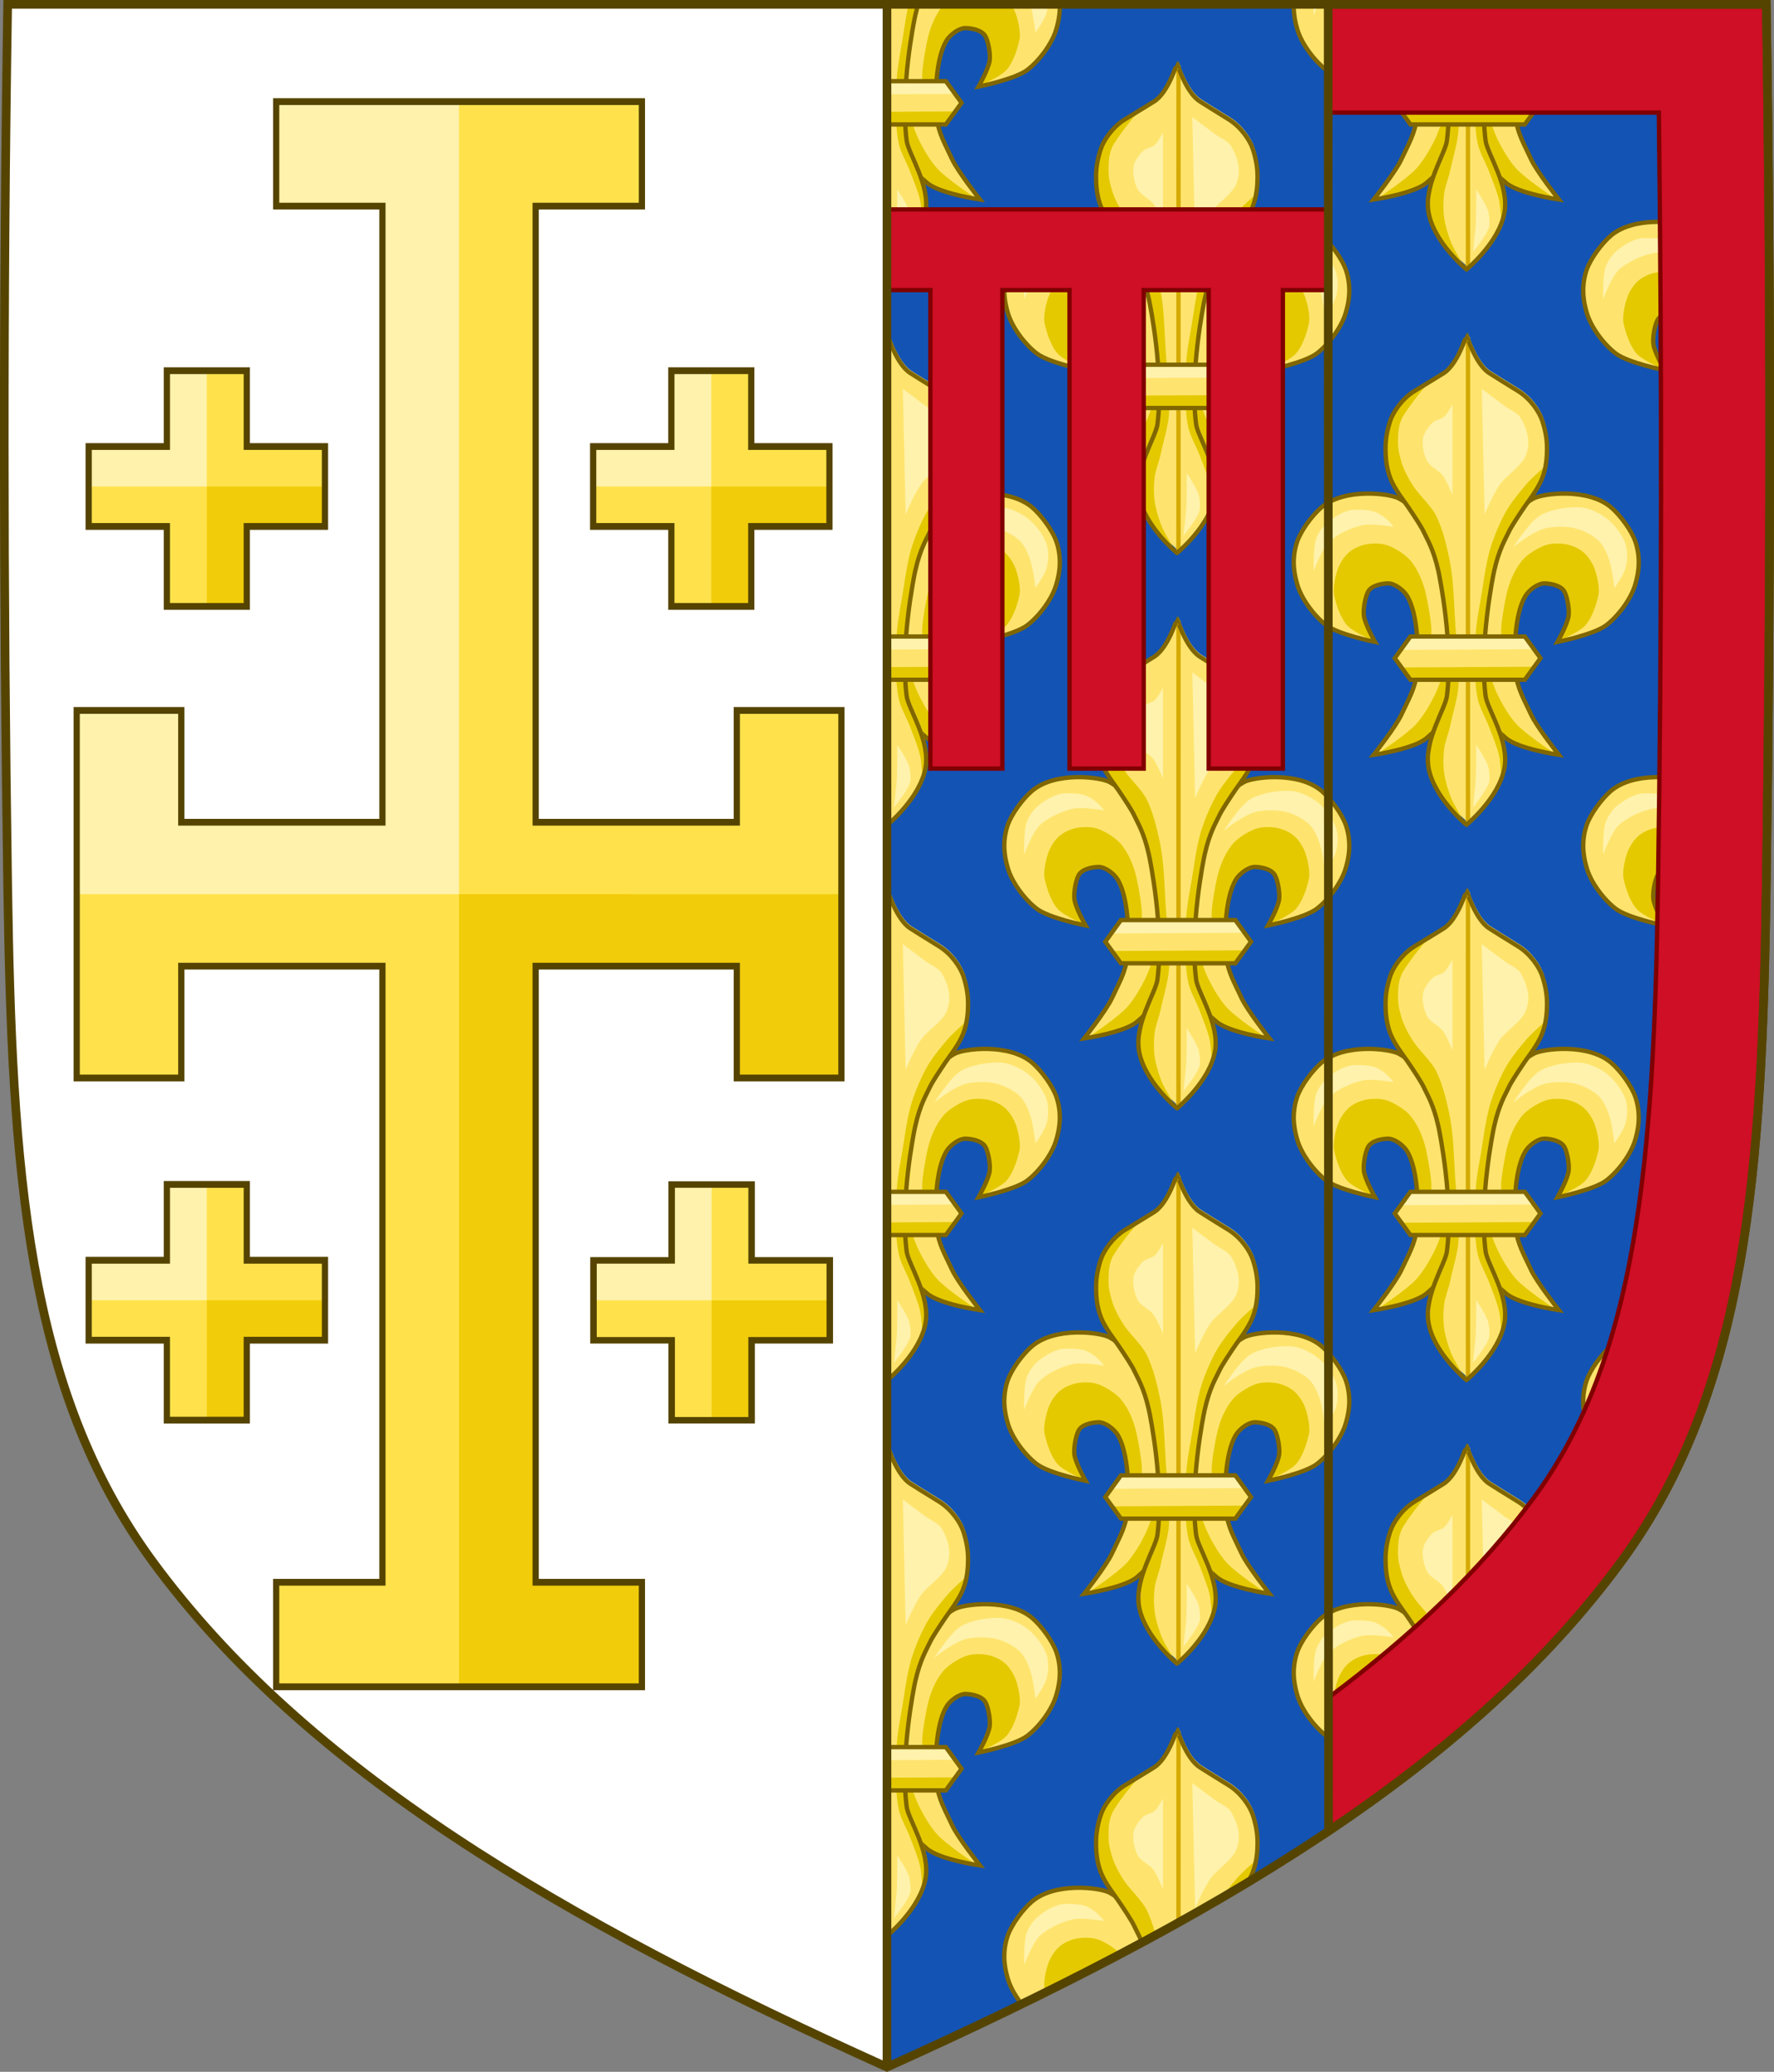
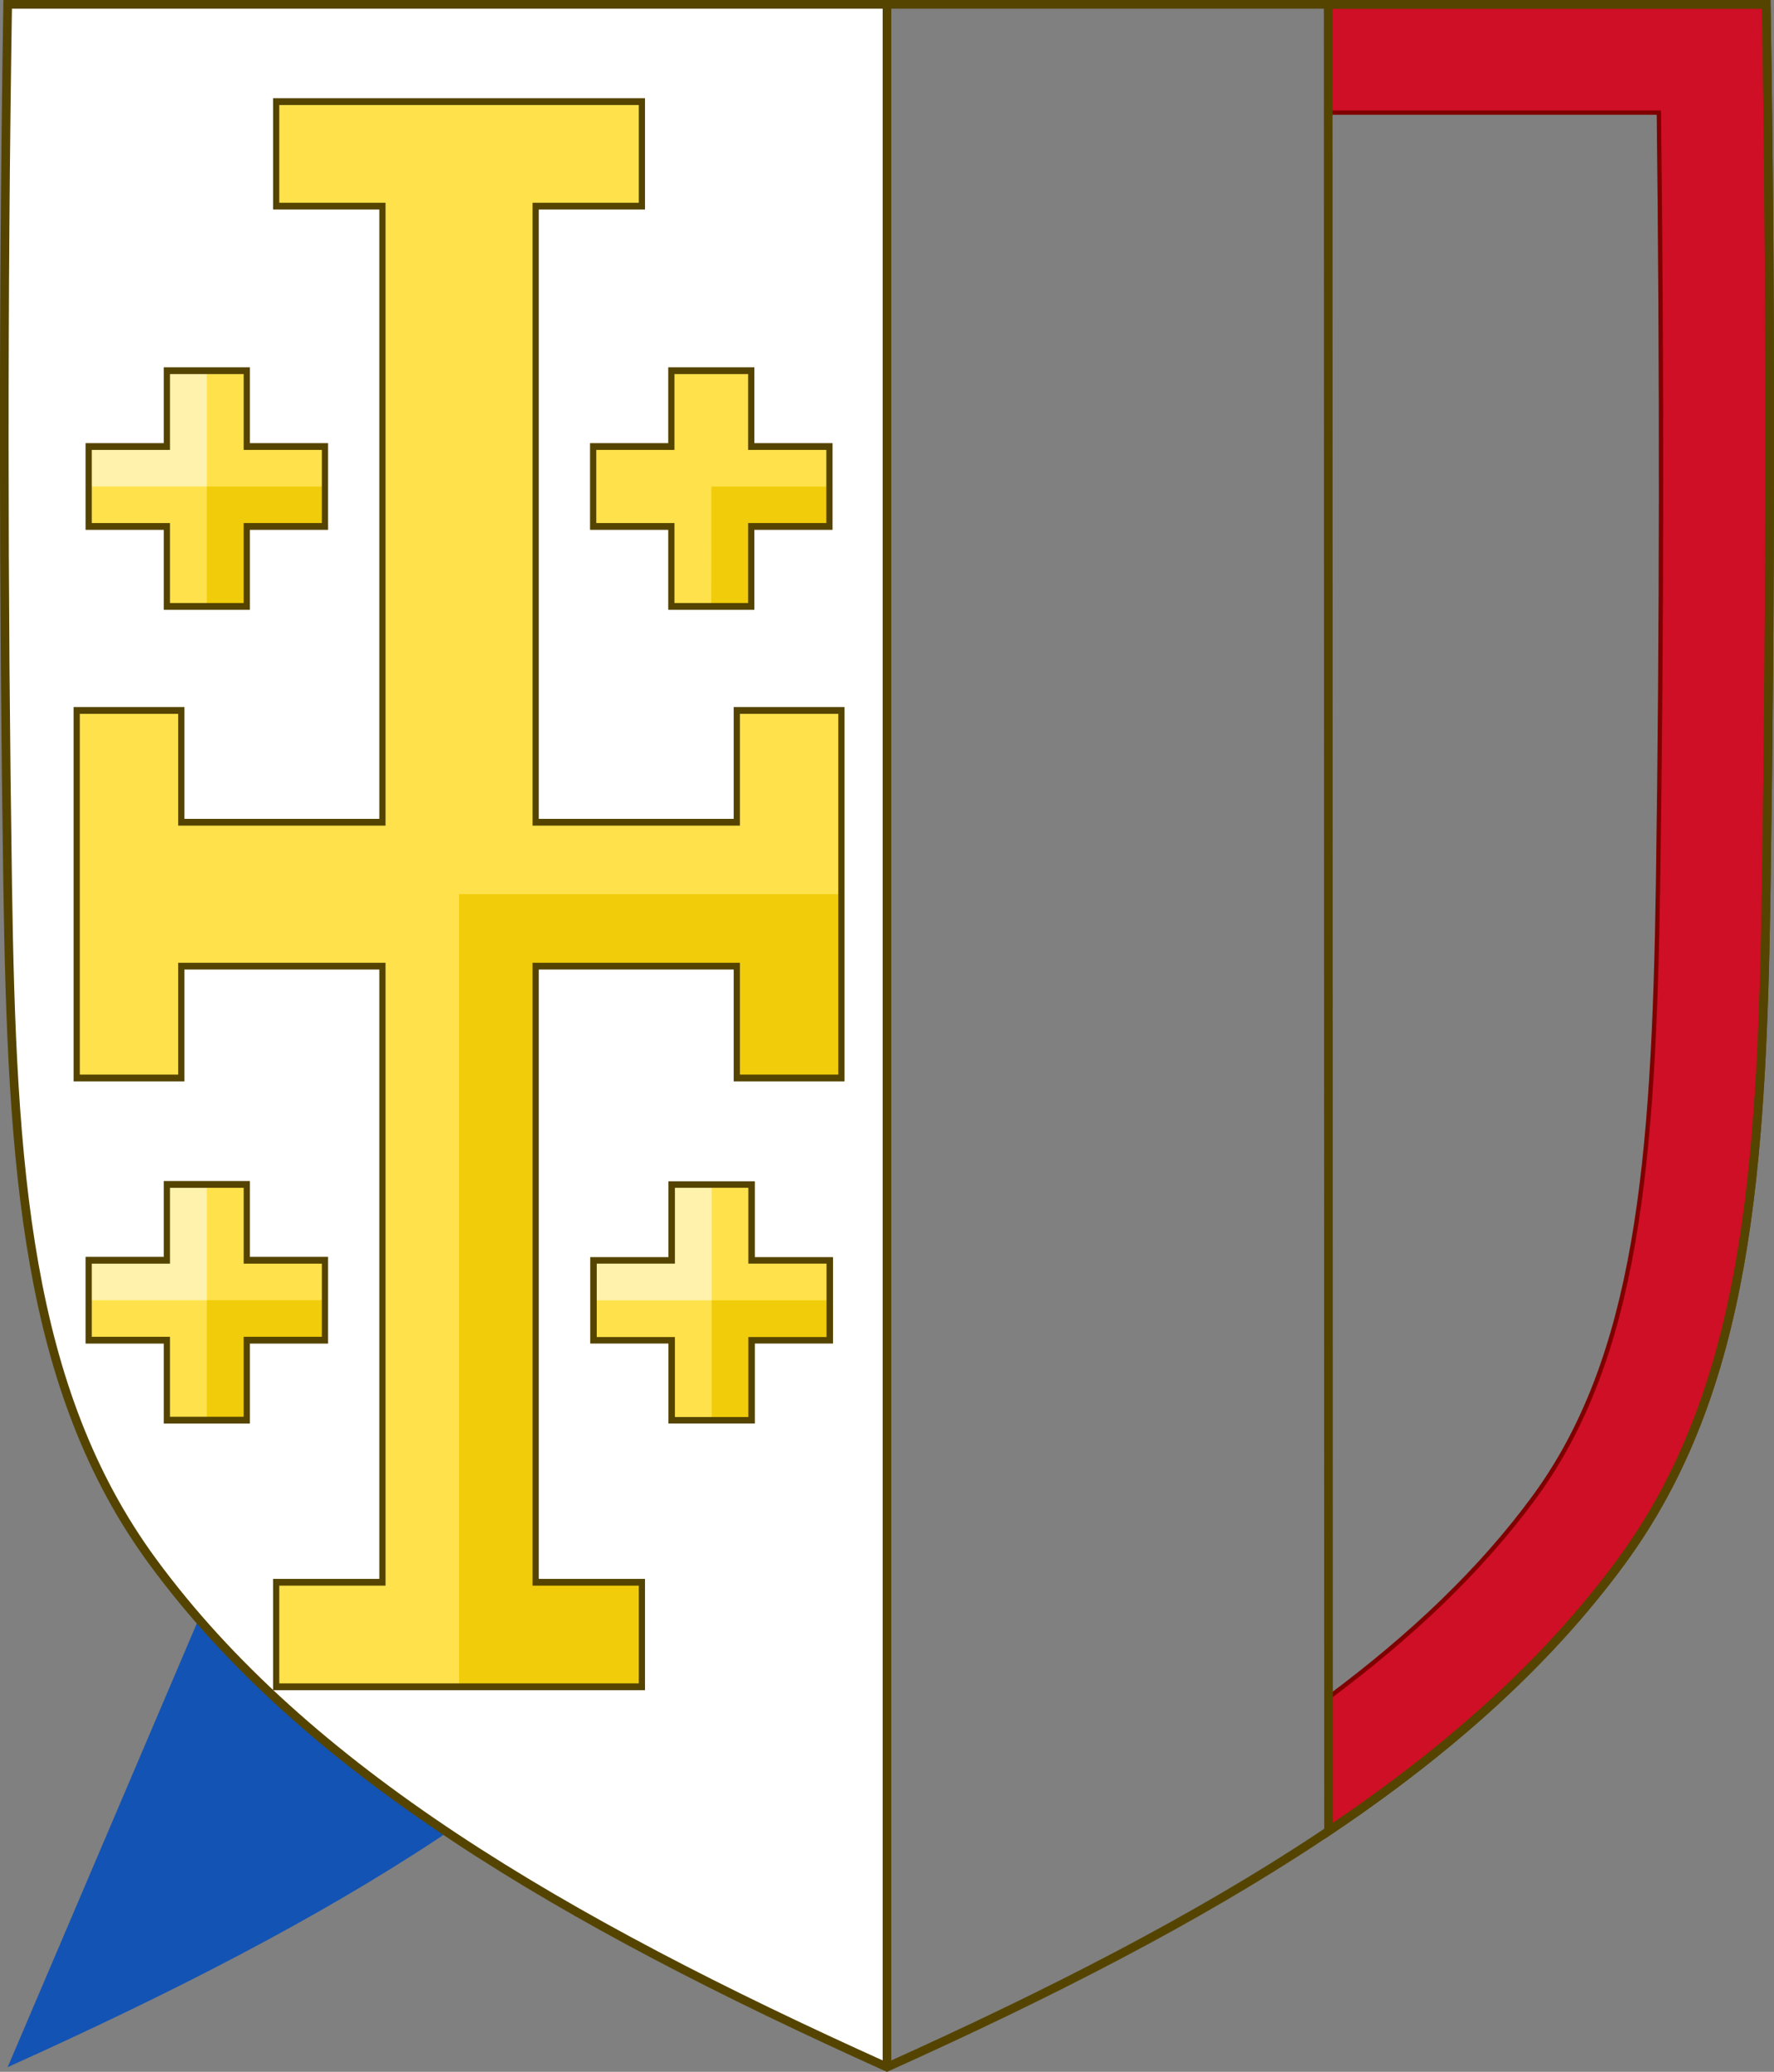
<svg xmlns="http://www.w3.org/2000/svg" xmlns:ns1="http://sodipodi.sourceforge.net/DTD/sodipodi-0.dtd" xmlns:ns2="http://www.inkscape.org/namespaces/inkscape" xmlns:xlink="http://www.w3.org/1999/xlink" version="1.1" width="409.629" height="478.406" id="svg3240" ns1:docname="Arms_of_Louis_dAnjou.svg" ns2:version="0.92.1 r15371">
  <rect width="100%" height="100%" fill="#808080" stroke="none" />
  <ns1:namedview pagecolor="#ffffff" bordercolor="#666666" borderopacity="1" objecttolerance="10" gridtolerance="10" guidetolerance="10" ns2:pageopacity="0" ns2:pageshadow="2" ns2:window-width="1680" ns2:window-height="988" id="namedview72" showgrid="false" ns2:zoom="0.81149737" ns2:cx="308.60531" ns2:cy="220.55625" ns2:window-x="-8" ns2:window-y="-8" ns2:window-maximized="1" ns2:current-layer="svg3240" showguides="false" />
  <defs id="defs3242">
    <clipPath clipPathUnits="userSpaceOnUse" id="clipPath15148">
      <use x="0" y="0" xlink:href="#path7014-6-7-28-3-7-9" id="use15150" width="100%" height="100%" transform="matrix(-1,0,0,1,1035.307,225.089)" />
    </clipPath>
  </defs>
  <g id="g502">
-     <path style="display:inline;fill:#1353b4;fill-opacity:1;stroke:none" id="path7014-6-7-28-3-7-9" d="m 204.81,1.005 h 203.041 c 1.076,67.808 1.012,135.625 0,203.431 -0.975,65.329 -4.234,116.31 -33.501,156.172 -35.255,48.019 -93.988,82.671 -169.54,116.716" ns2:connector-curvature="0" />
+     <path style="display:inline;fill:#1353b4;fill-opacity:1;stroke:none" id="path7014-6-7-28-3-7-9" d="m 204.81,1.005 c 1.076,67.808 1.012,135.625 0,203.431 -0.975,65.329 -4.234,116.31 -33.501,156.172 -35.255,48.019 -93.988,82.671 -169.54,116.716" ns2:connector-curvature="0" />
    <g id="g12449-4" transform="matrix(-1,0,0,1,1035.307,-225.089)" clip-path="url(#clipPath15148)">
      <g transform="matrix(1.364,0,0,1.364,-228.084,-207.326)" id="g12220-9">
        <use height="100%" width="100%" transform="matrix(-1,0,0,1,1356.043,2.7978095e-8)" id="use11839-3" xlink:href="#g11821-7" y="0" x="0" style="display:inline" />
        <g transform="translate(-14.662,-3.0279781e-6)" id="g11821-7" style="display:inline">
          <path d="m 701.049,336.875 c -0.369,-3.467 -0.172,-10.006 1.652,-12.978 0.616,-1.004 2.126,-2.173 3.303,-2.124 1.16,0.049 2.756,0.392 3.303,1.416 0.502,0.939 0.827,2.954 0.708,4.011 -0.166,1.469 -1.888,4.483 -1.888,4.483 0,0 6.17,-1.238 8.259,-2.832 2.066,-1.576 4.297,-4.565 4.955,-7.079 0.226,-0.863 1.108,-3.652 -0.006,-6.998 -0.647,-1.942 -2.591,-4.541 -4.097,-5.837 -3.93,-3.383 -11.562,-2.399 -13.123,-1.558 -2.064,1.112 -4.58,3.477 -5.427,5.663 -0.658,1.697 -2.025,6.706 -2.36,8.495 -0.682,3.651 -0.88,5.028 -1.18,8.731 -0.206,2.541 -0.773,4.823 -0.236,7.315 0.289,1.343 0.65,4.424 1.435,6.453 0.789,2.04 2.003,3.026 3.048,3.929 2.135,1.844 8.967,2.832 8.967,2.832 0,0 -3.753,-4.735 -4.719,-6.843 -1.147,-2.503 -2.304,-4.341 -2.596,-7.079 z" id="path11823-0" style="display:inline;opacity:1;vector-effect:none;fill:#fee46e;fill-opacity:1;stroke:none;stroke-width:0.503;stroke-linecap:butt;stroke-linejoin:miter;stroke-miterlimit:4;stroke-dasharray:none;stroke-dashoffset:0;stroke-opacity:1" ns2:connector-curvature="0" />
          <path style="fill:#e4c900;fill-opacity:1;fill-rule:evenodd;stroke:none" id="path6917-9-7-7-1-2-7-0-5" d="m 707.395,350.409 -1.8,-0.029 -5.764,-1.812 -6.917,-6.094 1.856,-10.901 c 0,0 2,6.573 3.295,9.204 0.752,1.527 1.921,3.515 3.068,4.773 1.604,1.759 6.262,4.858 6.262,4.858 z" ns2:connector-curvature="0" />
          <path style="display:inline;fill:#e4c900;fill-opacity:1;fill-rule:evenodd;stroke:none;stroke-width:1" id="path6919-8-8-2-1-2-1-21-6" d="m 708.318,331.523 c 0,0 3.509,-1.48 4.555,-2.67 1.115,-1.269 1.862,-3.528 2.199,-5.183 0.254,-1.247 -0.365,-3.892 -0.942,-5.026 -0.872,-1.713 -1.941,-2.704 -3.769,-3.298 -1.255,-0.408 -3.161,-0.46 -4.398,0 -1.284,0.478 -3.08,1.593 -3.926,2.67 -1.276,1.624 -2.028,3.49 -2.513,5.497 -0.299,1.237 -0.969,5.01 -0.942,6.282 0.024,1.132 0.157,4.712 0.157,4.712 l 2.356,3.926 0.059,-0.179 -0.176,-6.511 v -2.728 l 1.232,-4.224 2.024,-2.728 2.376,-0.352 2.288,1.144 0.968,2.464 -0.176,2.992 -1.369,3.211 z" ns2:connector-curvature="0" />
          <path style="display:inline;fill:none;stroke:#806600;stroke-width:0.733;stroke-linecap:butt;stroke-linejoin:miter;stroke-miterlimit:4;stroke-dasharray:none;stroke-opacity:1" id="path6927-4-1-2-0-0-7-6-2" d="m 701.049,336.875 c -0.369,-3.467 -0.172,-10.006 1.652,-12.978 0.616,-1.004 2.126,-2.173 3.303,-2.124 1.16,0.049 2.756,0.392 3.303,1.416 0.502,0.939 0.827,2.954 0.708,4.011 -0.166,1.469 -1.888,4.483 -1.888,4.483 0,0 6.17,-1.238 8.259,-2.832 2.066,-1.576 4.297,-4.565 4.955,-7.079 0.226,-0.863 1.108,-3.652 -0.006,-6.998 -0.647,-1.942 -2.591,-4.541 -4.097,-5.837 -3.93,-3.383 -11.562,-2.399 -13.123,-1.558 -2.064,1.112 -4.58,3.477 -5.427,5.663 -0.658,1.697 -2.025,6.706 -2.36,8.495 -0.682,3.651 -0.88,5.028 -1.18,8.731 -0.206,2.541 -0.773,4.823 -0.236,7.315 0.289,1.343 0.65,4.424 1.435,6.453 0.789,2.04 2.003,3.026 3.048,3.929 2.135,1.844 8.967,2.832 8.967,2.832 0,0 -3.753,-4.735 -4.719,-6.843 -1.147,-2.503 -2.304,-4.341 -2.596,-7.079 z" ns2:connector-curvature="0" />
        </g>
        <path d="m 652.942,322.549 c 0,0 0.305,-2.418 0.575,-3.596 0.332,-1.449 1.063,-3.454 2.158,-4.459 1.157,-1.062 2.91,-1.897 4.459,-2.158 1.362,-0.23 3.263,-0.195 4.603,0.144 1.029,0.26 2.259,1.029 3.165,1.582 0.685,0.418 2.158,1.582 2.158,1.582 0,0 -2.677,-4.245 -4.459,-5.322 -1.738,-1.051 -4.586,-1.491 -6.617,-1.438 -1.476,0.038 -3.086,0.765 -4.315,1.582 -1.459,0.97 -3.026,2.946 -3.596,4.603 -0.407,1.183 -0.357,2.972 0,4.171 0.383,1.285 1.87,3.308 1.87,3.308 z" id="path6929-8-5-60-8-0-23-5-3" style="fill:#fff2ac;fill-opacity:1;fill-rule:evenodd;stroke:none" ns2:connector-curvature="0" />
        <path d="m 690.341,312.192 c 0,0 3.655,-0.603 5.178,-0.288 1.89,0.391 4.373,1.528 5.754,2.877 1.187,1.16 2.589,4.891 2.589,4.891 0,0 0.116,-3.915 -0.432,-5.466 -0.331,-0.937 -1.113,-2.09 -1.87,-2.733 -1.162,-0.988 -3.078,-2.136 -4.603,-2.158 -0.801,-0.011 -2.634,-0.052 -3.72,0.445 -1.849,0.846 -2.897,2.432 -2.897,2.432 z" id="path6931-5-3-3-5-8-98-1-9" style="fill:#fff2ac;fill-opacity:1;fill-rule:evenodd;stroke:none" ns2:connector-curvature="0" />
        <g transform="matrix(0.642,0,0,0.642,350.318,-186.043)" id="g6935-8-5-9-3-1-8-9-0" style="stroke-width:0.783;stroke-miterlimit:4;stroke-dasharray:none">
          <path d="m 510,854 c 0,0 8.581,-7.038 10,-15 1.277,-7.162 -4.41,-15.552 -4.841,-18.925 -1.724,-13.492 1.929,-31.467 2.259,-32.936 1.308,-5.836 2.954,-8.333 3.83,-10.244 0.631,-1.376 2.433,-4.111 4.236,-6.763 1.034,-1.522 3.338,-4.355 4.511,-7.237 1.244,-3.054 1.329,-6.163 1.347,-7.823 0.031,-2.826 -0.503,-5.231 -1.253,-7.532 -0.713,-2.188 -3.037,-5.768 -6.404,-7.826 -3.63,-2.218 -6.565,-4.002 -7.682,-4.708 C 512.314,732.673 510.044,725 510,725 c -0.043,0 -2.314,7.673 -6.003,10.006 -1.117,0.706 -3.918,2.49 -7.548,4.708 -3.367,2.058 -5.691,5.638 -6.404,7.826 -0.75,2.301 -1.284,4.706 -1.253,7.532 0.018,1.66 0.103,4.769 1.347,7.823 1.173,2.882 3.477,5.715 4.511,7.237 1.802,2.652 3.605,5.388 4.236,6.763 0.876,1.911 2.522,4.408 3.83,10.244 0.329,1.469 3.982,19.444 2.259,32.936 C 504.544,823.448 498.723,831.838 500,839 c 1.419,7.962 10,15 10,15 z" id="path6937-3-4-49-7-7-07-9-2" style="display:inline;fill:#fee46e;fill-opacity:1;fill-rule:evenodd;stroke:none" ns2:connector-curvature="0" />
          <path d="M 510,854 509.989,726.045" id="path6939-0-3-6-9-6-5-7-6" style="fill:none;stroke:#d4aa00;stroke-width:1.141;stroke-linecap:butt;stroke-linejoin:miter;stroke-miterlimit:4;stroke-dasharray:none;stroke-opacity:1" ns2:connector-curvature="0" />
        </g>
        <path d="m 678.146,362.461 4.495,-5.013 1.729,-3.285 -0.346,-4.495 -1.21,-4.668 -1.902,-4.149 v -6.742 l 0.692,-6.742 0.864,-7.434 1.902,-5.878 3.112,-4.322 2.593,-4.495 1.037,-2.42 0.519,-4.322 -0.692,-4.149 -2.189,-3.507 -4.208,-2.889 c 0,0 2.493,2.803 4.128,5.438 0.878,1.415 0.867,3.151 0.885,3.551 0.078,1.71 -0.052,2.502 -0.519,4.149 -0.431,1.523 -1.345,3.194 -2.247,4.495 -1.011,1.458 -2.819,3.09 -3.63,4.668 -1.164,2.262 -1.949,5.626 -2.42,8.125 -0.578,3.069 -0.658,7.257 -0.864,10.373 -0.209,3.161 -0.769,7.388 -0.519,10.546 0.159,2.008 1.028,4.823 1.383,6.569 0.246,1.208 0.88,2.753 1.037,3.976 0.152,1.183 0.162,2.794 0,3.976 -0.183,1.334 -0.696,3.077 -1.21,4.322 -0.567,1.373 -2.42,4.322 -2.42,4.322 z" id="path6941-6-6-5-6-7-2-9-4" style="fill:#e4c900;fill-opacity:1;fill-rule:evenodd;stroke:none" ns2:connector-curvature="0" />
        <path d="m 672.095,354.855 c 0,0 0.105,-2.683 0.346,-3.803 0.334,-1.556 1.169,-3.524 1.729,-5.013 0.532,-1.415 1.588,-3.189 1.902,-4.668 0.689,-3.249 0.539,-7.749 0.346,-11.064 -0.144,-2.46 -0.864,-5.685 -1.21,-8.125 -0.272,-1.917 -0.782,-4.902 -1.383,-6.742 -0.642,-1.963 -1.692,-4.47 -2.766,-6.234 -0.912,-1.499 -2.148,-2.974 -3.285,-4.312 -0.879,-1.034 -3.285,-3.112 -3.285,-3.112 l 0.334,0.126 0.397,1.852 1.587,2.645 1.587,2.91 2.645,4.1 1.719,4.365 0.926,4.629 0.794,6.349 0.397,6.349 v 5.952 l -1.455,3.042 -1.719,4.629 -0.529,3.836 z" id="path6943-2-5-1-3-1-58-0-1" style="fill:#e4c900;fill-opacity:1;fill-rule:evenodd;stroke:none" ns2:connector-curvature="0" />
        <path d="m 677.979,362.628 c 0,0 5.513,-4.522 6.425,-9.637 0.82,-4.602 -2.833,-9.991 -3.11,-12.159 -1.107,-8.668 1.24,-20.216 1.451,-21.16 0.84,-3.75 1.898,-5.354 2.461,-6.582 0.405,-0.884 1.563,-2.641 2.721,-4.345 0.665,-0.978 2.144,-2.798 2.898,-4.649 0.799,-1.962 0.854,-3.96 0.865,-5.026 0.02,-1.816 -0.323,-3.361 -0.805,-4.839 -0.458,-1.405 -1.951,-3.706 -4.114,-5.028 -2.332,-1.425 -4.218,-2.571 -4.935,-3.025 -2.37,-1.499 -3.829,-6.429 -3.857,-6.429 -0.028,0 -1.487,4.93 -3.857,6.429 -0.717,0.454 -2.517,1.6 -4.849,3.025 -2.163,1.322 -3.656,3.622 -4.114,5.028 -0.482,1.479 -0.825,3.023 -0.805,4.839 0.012,1.066 0.066,3.064 0.865,5.026 0.754,1.851 2.234,3.672 2.898,4.649 1.158,1.704 2.316,3.461 2.721,4.345 0.563,1.228 1.621,2.832 2.461,6.582 0.212,0.944 2.559,12.492 1.451,21.16 -0.277,2.167 -4.017,7.557 -3.196,12.159 0.912,5.116 6.425,9.637 6.425,9.637 z" id="path6945-2-9-3-1-4-7-6-3" style="display:inline;fill:none;stroke:#806600;stroke-width:0.733;stroke-linecap:butt;stroke-linejoin:miter;stroke-miterlimit:4;stroke-dasharray:none;stroke-opacity:1" ns2:connector-curvature="0" />
-         <path d="m 674.922,310.104 0.473,-21.263 c 0,0 -2.646,1.985 -3.78,2.835 -0.851,0.638 -2.305,1.205 -2.835,2.126 -1.21,2.103 -1.742,4.42 -0.709,6.615 0.611,1.299 2.806,2.963 3.78,4.016 1.314,1.42 3.071,5.67 3.071,5.67 z" id="path6947-5-5-2-5-8-44-5-0" style="fill:#fff2ac;fill-opacity:1;fill-rule:evenodd;stroke:none" ns2:connector-curvature="0" />
        <path d="m 680.356,306.796 v -15.357 c 0,0 0.843,1.619 1.418,2.126 0.475,0.42 1.419,0.52 1.89,0.945 0.686,0.619 1.474,1.692 1.654,2.599 0.238,1.2 -0.118,2.945 -0.709,4.016 -0.509,0.923 -1.963,1.523 -2.599,2.363 -0.67,0.884 -1.654,3.308 -1.654,3.308 z" id="path6949-2-4-6-8-1-17-17-5" style="fill:#fff2ac;fill-opacity:1;fill-rule:evenodd;stroke:none" ns2:connector-curvature="0" />
        <path d="m 676.492,355.938 c -0.197,-2.047 -0.152,-6.852 -0.152,-6.852 0,0 -1.747,2.584 -2.04,3.753 -0.155,0.619 -0.309,1.957 -0.149,2.575 0.366,1.413 2.751,4.312 2.751,4.312 0,0 -0.319,-2.847 -0.41,-3.789 z" id="path6951-2-9-9-0-8-84-9-8" style="fill:#fff2ac;fill-opacity:1;fill-rule:evenodd;stroke:none" ns2:connector-curvature="0" />
        <g transform="matrix(0.642,0,0,0.642,360.224,-192.235)" id="g6955-7-1-0-9-5-1-7-9" style="stroke-width:0.783;stroke-miterlimit:4;stroke-dasharray:none">
          <g id="g6957-1-7-0-2-3-3-3-5" style="stroke-width:0.783;stroke-miterlimit:4;stroke-dasharray:none">
            <path d="m 513.859,820.357 -4.128,-5.718 h -30.15 l -4.143,5.718 4.143,5.692 h 30.15 z" id="path6959-5-5-39-4-1-4-59-6" style="display:inline;fill:#fee46e;fill-opacity:1;fill-rule:evenodd;stroke:none" ns2:connector-curvature="0" />
            <g id="g6961-2-5-5-3-9-4-2-9" style="stroke-width:0.783;stroke-miterlimit:4;stroke-dasharray:none">
              <g id="g6963-1-4-3-3-3-2-83-2" style="stroke-width:0.783;stroke-miterlimit:4;stroke-dasharray:none">
                <g id="g6965-1-1-1-9-9-0-9-3" style="stroke-width:0.783;stroke-miterlimit:4;stroke-dasharray:none">
                  <path d="m 477.697,817.991 34.196,0.185 -2.526,-3.574 -29.883,-0.062 -1.787,3.45 z" id="path6967-0-8-1-0-1-7-8-5" style="fill:#fff2ac;fill-opacity:1;fill-rule:evenodd;stroke:none" ns2:connector-curvature="0" />
-                   <path d="m 511.751,822.802 -34.196,-0.185 2.526,3.574 29.883,0.062 1.787,-3.45 z" id="path6969-1-8-2-5-0-30-7-4" style="display:inline;fill:#e4c900;fill-opacity:1;fill-rule:evenodd;stroke:none" ns2:connector-curvature="0" />
                  <path d="m 1104.22,376.983 -4.128,-5.718 h -30.15 l -4.143,5.718 4.143,5.692 h 30.15 z" transform="translate(-590.361,443.373)" id="path6971-8-3-6-5-4-0-4-0" style="display:inline;fill:none;stroke:#806600;stroke-width:1.141;stroke-linecap:butt;stroke-linejoin:miter;stroke-miterlimit:4;stroke-dasharray:none;stroke-opacity:1" ns2:connector-curvature="0" />
                </g>
              </g>
            </g>
          </g>
        </g>
      </g>
      <use transform="translate(133.683)" id="use12251-4" x="0" y="0" width="409.649" height="478.319" xlink:href="#g12220-9" />
      <use transform="translate(-66.841,65.477)" id="use12253-3" x="0" y="0" width="409.649" height="478.319" xlink:href="#g12220-9" />
      <use transform="translate(66.842,65.477)" id="use12255-0" x="0" y="0" width="409.649" height="478.319" xlink:href="#g12220-9" />
      <use transform="translate(133.683,128.227)" id="use12269-4" x="0" y="0" width="409.649" height="478.319" xlink:href="#g12220-9" />
      <use transform="translate(-66.841,193.704)" id="use12271-5" x="0" y="0" width="409.649" height="478.319" xlink:href="#g12220-9" />
      <use transform="translate(66.842,193.704)" id="use12273-0" x="0" y="0" width="409.649" height="478.319" xlink:href="#g12220-9" />
      <use transform="translate(0,128.227)" id="use12277-3" x="0" y="0" width="409.649" height="478.319" xlink:href="#g12220-9" />
      <use transform="translate(133.683,256.453)" id="use12372-0" x="0" y="0" width="409.649" height="478.319" xlink:href="#g12220-9" />
      <use transform="translate(-66.841,321.931)" id="use12374-2" x="0" y="0" width="409.649" height="478.319" xlink:href="#g12220-9" />
      <use transform="translate(66.842,321.931)" id="use12376-6" x="0" y="0" width="409.649" height="478.319" xlink:href="#g12220-9" />
      <use transform="translate(0,256.453)" id="use12380-0" x="0" y="0" width="409.649" height="478.319" xlink:href="#g12220-9" />
      <use transform="translate(133.683,384.68)" id="use12417-9" x="0" y="0" width="409.649" height="478.319" xlink:href="#g12220-9" />
      <use transform="translate(66.842,450.157)" id="use12421-2" x="0" y="0" width="409.649" height="478.319" xlink:href="#g12220-9" />
      <use transform="translate(0,384.68)" id="use12425-4" x="0" y="0" width="409.649" height="478.319" xlink:href="#g12220-9" />
    </g>
-     <path id="rect48920-4-5-2-4-3-9-6-8-2" d="M 306.907,48.359 V 66.981 H 296.223 V 177.477 H 279.098 V 66.981 H 264.09 V 177.477 H 246.965 V 66.981 H 231.452 V 177.477 H 214.833 V 66.981 H 204.149 V 48.359 Z" style="display:inline;opacity:1;vector-effect:none;fill:#ce0f25;fill-opacity:1;stroke:#800000;stroke-width:1;stroke-linecap:butt;stroke-linejoin:miter;stroke-miterlimit:4;stroke-dasharray:none;stroke-dashoffset:0;stroke-opacity:1;marker:none" ns2:connector-curvature="0" />
    <path id="path18002" d="M 306.688,1.004 V 26.004 h 76.355 c 0.702,59.335 0.697,118.691 -0.189,178.059 -0.966,64.692 -4.883,109.37 -28.656,141.75 -12.172,16.579 -28.115,31.807 -47.51,46.227 v 30.82 c 27.629,-18.556 50.45,-38.809 67.662,-62.252 29.267,-39.863 32.527,-90.843 33.502,-156.172 1.012,-67.806 1.076,-135.624 0,-203.432 z" style="color:#000000;font-style:normal;font-variant:normal;font-weight:normal;font-stretch:normal;font-size:medium;line-height:normal;font-family:sans-serif;font-variant-ligatures:normal;font-variant-position:normal;font-variant-caps:normal;font-variant-numeric:normal;font-variant-alternates:normal;font-feature-settings:normal;text-indent:0;text-align:start;text-decoration:none;text-decoration-line:none;text-decoration-style:solid;text-decoration-color:#000000;letter-spacing:normal;word-spacing:normal;text-transform:none;writing-mode:lr-tb;direction:ltr;text-orientation:mixed;dominant-baseline:auto;baseline-shift:baseline;text-anchor:start;white-space:normal;shape-padding:0;clip-rule:nonzero;display:inline;overflow:visible;visibility:visible;opacity:1;isolation:auto;mix-blend-mode:normal;color-interpolation:sRGB;color-interpolation-filters:linearRGB;solid-color:#000000;solid-opacity:1;vector-effect:none;fill:#ce0f25;fill-opacity:1;fill-rule:nonzero;stroke:#800000;stroke-width:1;stroke-linecap:butt;stroke-linejoin:miter;stroke-miterlimit:4;stroke-dasharray:none;stroke-dashoffset:0;stroke-opacity:1;marker:none;color-rendering:auto;image-rendering:auto;shape-rendering:auto;text-rendering:auto;enable-background:accumulate" ns2:connector-curvature="0" />
    <g id="g155">
      <path ns2:connector-curvature="0" style="display:inline;opacity:1;vector-effect:none;fill:#ffffff;fill-opacity:1;stroke:none;stroke-width:2;stroke-linecap:butt;stroke-linejoin:miter;stroke-miterlimit:4;stroke-dasharray:none;stroke-dashoffset:0;stroke-opacity:1;marker:none" id="path4550" d="M 204.81,477.324 C 129.258,443.279 70.525,408.626 35.27,360.608 6.003,320.745 2.744,269.765 1.769,204.436 0.756,136.63 0.693,68.813 1.769,1.005 h 203.041 z" />
      <g transform="translate(2.2839996e-5,-4.9317756e-6)" id="g5883-4">
        <g transform="matrix(1.834,0,0,2.001,-920.982,-1417.951)" id="g460-3" style="stroke-width:0.522;stroke-miterlimit:4;stroke-dasharray:none">
          <path ns1:nodetypes="ccccccccccccccccccccccccccccc" style="opacity:1;vector-effect:none;fill:#ffe24b;fill-opacity:1;stroke:none;stroke-width:0.783;stroke-linecap:butt;stroke-linejoin:miter;stroke-miterlimit:4;stroke-dasharray:none;stroke-dashoffset:0;stroke-opacity:1" id="path5961-2" d="m 536.943,903.273 v -12.061 h 13.377 v -71.098 h -25.325 v 12.904 h -13.168 v -42.413 h 13.168 v 12.903 h 25.325 v -71.099 h -13.377 v -12.061 h 46.046 v 12.061 h -13.376 v 71.099 H 594.938 v -12.903 h 13.168 v 42.413 H 594.938 v -12.904 h -25.325 v 71.098 h 13.376 v 12.061 c -14.622,7e-5 -31.424,-1.2e-4 -46.046,5e-5 z" ns2:connector-curvature="0" />
          <path ns2:connector-curvature="0" d="m 608.106,811.811 v 21.206 H 594.938 v -12.904 h -25.325 v 71.098 h 13.376 v 12.061 c -7.311,4e-5 -15.712,10e-6 -23.023,-1e-5 l 10e-6,-91.463 z" id="path5963-7" style="opacity:1;vector-effect:none;fill:#f1cc0a;fill-opacity:1;stroke:none;stroke-width:0.783;stroke-linecap:butt;stroke-linejoin:miter;stroke-miterlimit:4;stroke-dasharray:none;stroke-dashoffset:0;stroke-opacity:1" ns1:nodetypes="ccccccccccc" />
-           <path ns2:connector-curvature="0" d="m 511.827,811.811 v -21.206 h 13.168 v 12.903 h 25.325 v -71.099 h -13.377 v -12.061 h 23.023 l -10e-6,91.463 z" id="path5965-9" style="opacity:1;vector-effect:none;fill:#fff2ac;fill-opacity:1;stroke:none;stroke-width:0.783;stroke-linecap:butt;stroke-linejoin:miter;stroke-miterlimit:4;stroke-dasharray:none;stroke-dashoffset:0;stroke-opacity:1" ns1:nodetypes="ccccccccccc" />
          <path ns2:connector-curvature="0" d="m 536.943,903.273 v -12.061 h 13.377 v -71.098 h -25.325 v 12.904 h -13.168 v -42.413 h 13.168 v 12.903 h 25.325 v -71.099 h -13.377 v -12.061 h 46.046 v 12.061 h -13.376 v 71.099 H 594.938 v -12.903 h 13.168 v 42.413 H 594.938 v -12.904 h -25.325 v 71.098 h 13.376 v 12.061 c -14.622,7e-5 -31.424,-1.2e-4 -46.046,5e-5 z" id="path458-9" style="opacity:1;vector-effect:none;fill:none;fill-opacity:1;stroke:#554400;stroke-width:0.783;stroke-linecap:butt;stroke-linejoin:miter;stroke-miterlimit:4;stroke-dasharray:none;stroke-dashoffset:0;stroke-opacity:1" ns1:nodetypes="ccccccccccccccccccccccccccccc" />
        </g>
        <g transform="translate(-1687.874,-490.606)" id="g780-7">
          <g style="fill:#ffe24b;fill-opacity:1;stroke:none;stroke-width:0.24;stroke-miterlimit:4;stroke-dasharray:none;stroke-opacity:1" id="g464-0" transform="matrix(3.997,0,0,-4.355,221.082,1001.933)">
            <path ns2:connector-curvature="0" style="display:inline;fill:#ffe24b;fill-opacity:1;stroke:none;stroke-width:0.36;stroke-miterlimit:4;stroke-dasharray:none;stroke-opacity:1" id="path462-4" d="m 376.613,54.611 v -4.021 h -4.517 v -4.238 h 4.517 v -4.24 h 4.617 v 4.24 h 4.517 v 4.238 h -4.517 v 4.021 z" ns1:nodetypes="ccccccccccccc" />
          </g>
          <g transform="matrix(3.997,0,0,-4.355,221.082,1001.933)" id="g487-7" style="fill:#fff2ac;fill-opacity:1;stroke:none;stroke-width:0.24;stroke-miterlimit:4;stroke-dasharray:none;stroke-opacity:1">
            <path ns1:nodetypes="ccccccc" d="m 376.613,54.611 v -4.021 h -4.517 v -2.119 h 6.825 l -1.1e-4,6.14 z" id="path485-4" style="display:inline;fill:#fff2ac;fill-opacity:1;stroke:none;stroke-width:0.36;stroke-miterlimit:4;stroke-dasharray:none;stroke-opacity:1" ns2:connector-curvature="0" />
          </g>
          <g transform="matrix(3.997,0,0,-4.355,221.082,1001.933)" id="g509-7" style="fill:#f1cc0a;fill-opacity:1;stroke:none;stroke-width:0.24;stroke-miterlimit:4;stroke-dasharray:none;stroke-opacity:1">
            <path ns1:nodetypes="ccccccc" d="m 378.921,42.112 h 2.309 v 4.24 h 4.517 v 2.119 h -6.825 z" id="path507-9" style="display:inline;fill:#f1cc0a;fill-opacity:1;stroke:none;stroke-width:0.36;stroke-miterlimit:4;stroke-dasharray:none;stroke-opacity:1" ns2:connector-curvature="0" />
          </g>
          <g transform="matrix(3.997,0,0,-4.355,221.082,1001.933)" id="g531-7" style="stroke:#554400;stroke-width:0.24;stroke-miterlimit:4;stroke-dasharray:none;stroke-opacity:1">
            <path ns1:nodetypes="ccccccccccccc" d="m 376.613,54.611 v -4.021 h -4.517 v -4.238 h 4.517 v -4.24 h 4.617 v 4.24 h 4.517 v 4.238 h -4.517 v 4.021 z" id="path529-7" style="display:inline;fill:none;stroke:#554400;stroke-width:0.36;stroke-miterlimit:4;stroke-dasharray:none;stroke-opacity:1" ns2:connector-curvature="0" />
          </g>
        </g>
        <g transform="translate(-1670.842,-490.574)" id="g794-5">
          <path ns1:nodetypes="ccccccccccccc" d="m 1825.935,764.095 v 17.512 h -18.053 v 18.455 h 18.053 v 18.467 h 18.455 v -18.467 h 18.054 v -18.455 h -18.054 v -17.512 z" id="path466-3" style="display:inline;fill:#ffe24b;fill-opacity:1;stroke:none;stroke-width:1.5;stroke-miterlimit:4;stroke-dasharray:none;stroke-opacity:1" ns2:connector-curvature="0" />
          <path ns2:connector-curvature="0" style="display:inline;fill:#fff2ac;fill-opacity:1;stroke:none;stroke-width:1.5;stroke-miterlimit:4;stroke-dasharray:none;stroke-opacity:1" id="path489-4" d="m 1825.935,764.095 v 17.512 h -18.053 v 9.228 h 27.281 l -4e-4,-26.739 z" ns1:nodetypes="ccccccc" />
          <path ns2:connector-curvature="0" style="display:inline;fill:#f1cc0a;fill-opacity:1;stroke:none;stroke-width:1.5;stroke-miterlimit:4;stroke-dasharray:none;stroke-opacity:1" id="path511-0" d="m 1835.162,818.53 h 9.228 v -18.467 h 18.054 v -9.227 h -27.282 z" ns1:nodetypes="ccccccc" />
          <path ns2:connector-curvature="0" style="display:inline;fill:none;stroke:#554400;stroke-width:1.5;stroke-miterlimit:4;stroke-dasharray:none;stroke-opacity:1" id="path533-3" d="m 1825.935,764.095 v 17.512 h -18.053 v 18.455 h 18.053 v 18.467 h 18.455 v -18.467 h 18.054 v -18.455 h -18.054 v -17.512 z" ns1:nodetypes="ccccccccccccc" />
        </g>
        <g transform="translate(-1687.874,-485.111)" id="g760-0">
          <g style="fill:#ffe24b;fill-opacity:1;stroke:none;stroke-width:0.24;stroke-miterlimit:4;stroke-dasharray:none;stroke-opacity:1" id="g474-6" transform="matrix(3.997,0,0,-4.355,221.082,806.538)">
            <path ns2:connector-curvature="0" style="display:inline;fill:#ffe24b;fill-opacity:1;stroke:none;stroke-width:0.36;stroke-miterlimit:4;stroke-dasharray:none;stroke-opacity:1" id="path472-5" d="m 376.613,54.152 v -4.021 h -4.517 v -4.238 h 4.517 v -4.24 h 4.617 v 4.24 h 4.517 v 4.238 h -4.517 v 4.021 z" ns1:nodetypes="ccccccccccccc" />
          </g>
          <g transform="matrix(3.997,0,0,-4.355,221.082,806.538)" id="g497-2" style="fill:#fff2ac;fill-opacity:1;stroke:none;stroke-width:0.24;stroke-miterlimit:4;stroke-dasharray:none;stroke-opacity:1">
            <path ns1:nodetypes="ccccccc" d="m 376.613,54.152 v -4.021 h -4.517 v -2.119 h 6.825 l -10e-5,6.14 z" id="path495-5" style="display:inline;fill:#fff2ac;fill-opacity:1;stroke:none;stroke-width:0.36;stroke-miterlimit:4;stroke-dasharray:none;stroke-opacity:1" ns2:connector-curvature="0" />
          </g>
          <g transform="matrix(3.997,0,0,-4.355,221.082,806.538)" id="g519-1" style="fill:#f1cc0a;fill-opacity:1;stroke:none;stroke-width:0.24;stroke-miterlimit:4;stroke-dasharray:none;stroke-opacity:1">
            <path ns1:nodetypes="ccccccc" d="m 378.921,41.653 h 2.309 v 4.24 h 4.517 v 2.119 h -6.825 z" id="path517-0" style="display:inline;fill:#f1cc0a;fill-opacity:1;stroke:none;stroke-width:0.36;stroke-miterlimit:4;stroke-dasharray:none;stroke-opacity:1" ns2:connector-curvature="0" />
          </g>
          <g transform="matrix(3.997,0,0,-4.355,221.082,806.538)" id="g541-8" style="stroke:#554400;stroke-width:0.24;stroke-miterlimit:4;stroke-dasharray:none;stroke-opacity:1">
            <path ns1:nodetypes="ccccccccccccc" d="m 376.613,54.152 v -4.021 h -4.517 v -4.238 h 4.517 v -4.24 h 4.617 v 4.24 h 4.517 v 4.238 h -4.517 v 4.021 z" id="path539-0" style="display:inline;fill:none;stroke:#554400;stroke-width:0.36;stroke-miterlimit:4;stroke-dasharray:none;stroke-opacity:1" ns2:connector-curvature="0" />
          </g>
        </g>
        <g transform="translate(-1670.874,-485.111)" id="g770-2">
          <g style="fill:#ffe24b;fill-opacity:1;stroke:none;stroke-width:0.24;stroke-miterlimit:4;stroke-dasharray:none;stroke-opacity:1" id="g478-7" transform="matrix(3.997,0,0,-4.355,320.57,806.538)">
            <path ns2:connector-curvature="0" style="display:inline;fill:#ffe24b;fill-opacity:1;stroke:none;stroke-width:0.36;stroke-miterlimit:4;stroke-dasharray:none;stroke-opacity:1" id="path476-7" d="m 376.613,54.152 v -4.021 h -4.517 v -4.238 h 4.517 v -4.24 h 4.617 v 4.24 h 4.517 v 4.238 h -4.517 v 4.021 z" ns1:nodetypes="ccccccccccccc" />
          </g>
          <g transform="matrix(3.997,0,0,-4.355,320.57,806.538)" id="g501-4" style="fill:#fff2ac;fill-opacity:1;stroke:none;stroke-width:0.24;stroke-miterlimit:4;stroke-dasharray:none;stroke-opacity:1">
-             <path ns1:nodetypes="ccccccc" d="m 376.613,54.152 v -4.021 h -4.517 v -2.119 h 6.825 l -1.1e-4,6.14 z" id="path499-3" style="display:inline;fill:#fff2ac;fill-opacity:1;stroke:none;stroke-width:0.36;stroke-miterlimit:4;stroke-dasharray:none;stroke-opacity:1" ns2:connector-curvature="0" />
-           </g>
+             </g>
          <g transform="matrix(3.997,0,0,-4.355,320.57,806.538)" id="g523-2" style="fill:#f1cc0a;fill-opacity:1;stroke:none;stroke-width:0.24;stroke-miterlimit:4;stroke-dasharray:none;stroke-opacity:1">
            <path ns1:nodetypes="ccccccc" d="m 378.921,41.653 h 2.309 v 4.24 h 4.517 v 2.119 h -6.825 z" id="path521-8" style="display:inline;fill:#f1cc0a;fill-opacity:1;stroke:none;stroke-width:0.36;stroke-miterlimit:4;stroke-dasharray:none;stroke-opacity:1" ns2:connector-curvature="0" />
          </g>
          <g transform="matrix(3.997,0,0,-4.355,320.57,806.538)" id="g545-7" style="stroke:#554400;stroke-width:0.24;stroke-miterlimit:4;stroke-dasharray:none;stroke-opacity:1">
            <path ns1:nodetypes="ccccccccccccc" d="m 376.613,54.152 v -4.021 h -4.517 v -4.238 h 4.517 v -4.24 h 4.617 v 4.24 h 4.517 v 4.238 h -4.517 v 4.021 z" id="path543-4" style="display:inline;fill:none;stroke:#554400;stroke-width:0.36;stroke-miterlimit:4;stroke-dasharray:none;stroke-opacity:1" ns2:connector-curvature="0" />
          </g>
        </g>
      </g>
    </g>
    <path style="display:inline;fill:none;stroke:#554400;stroke-width:2;stroke-miterlimit:4;stroke-dasharray:none" id="path12506" d="m 407.851,1.005 c 1.076,67.808 1.012,135.625 0,203.431 -0.975,65.329 -4.234,116.31 -33.501,156.172 -35.255,48.019 -93.988,82.671 -169.54,116.716 -75.551,-34.045 -134.285,-68.698 -169.54,-116.716 -29.267,-39.863 -32.526,-90.843 -33.501,-156.172 -1.012,-67.806 -1.076,-135.623 0,-203.431 h 203.041 z" ns2:connector-curvature="0" />
    <path ns1:nodetypes="ccsscc" ns2:connector-curvature="0" id="path112" d="m 306.687,1.005 h 101.164 c 1.076,67.808 1.012,135.625 0,203.431 -0.975,65.329 -4.234,116.31 -33.501,156.172 -17.197,23.423 -39.981,43.666 -67.578,62.209 z" style="display:inline;fill:none;stroke:#554400;stroke-width:2;stroke-miterlimit:4;stroke-dasharray:none;stroke-opacity:1" />
    <path style="display:inline;opacity:1;vector-effect:none;fill:none;fill-opacity:1;stroke:#554400;stroke-width:2;stroke-linecap:butt;stroke-linejoin:miter;stroke-miterlimit:4;stroke-dasharray:none;stroke-dashoffset:0;stroke-opacity:1;marker:none" id="path15121" d="m 204.81,1.005 -4e-5,476.319" ns2:connector-curvature="0" />
  </g>
</svg>